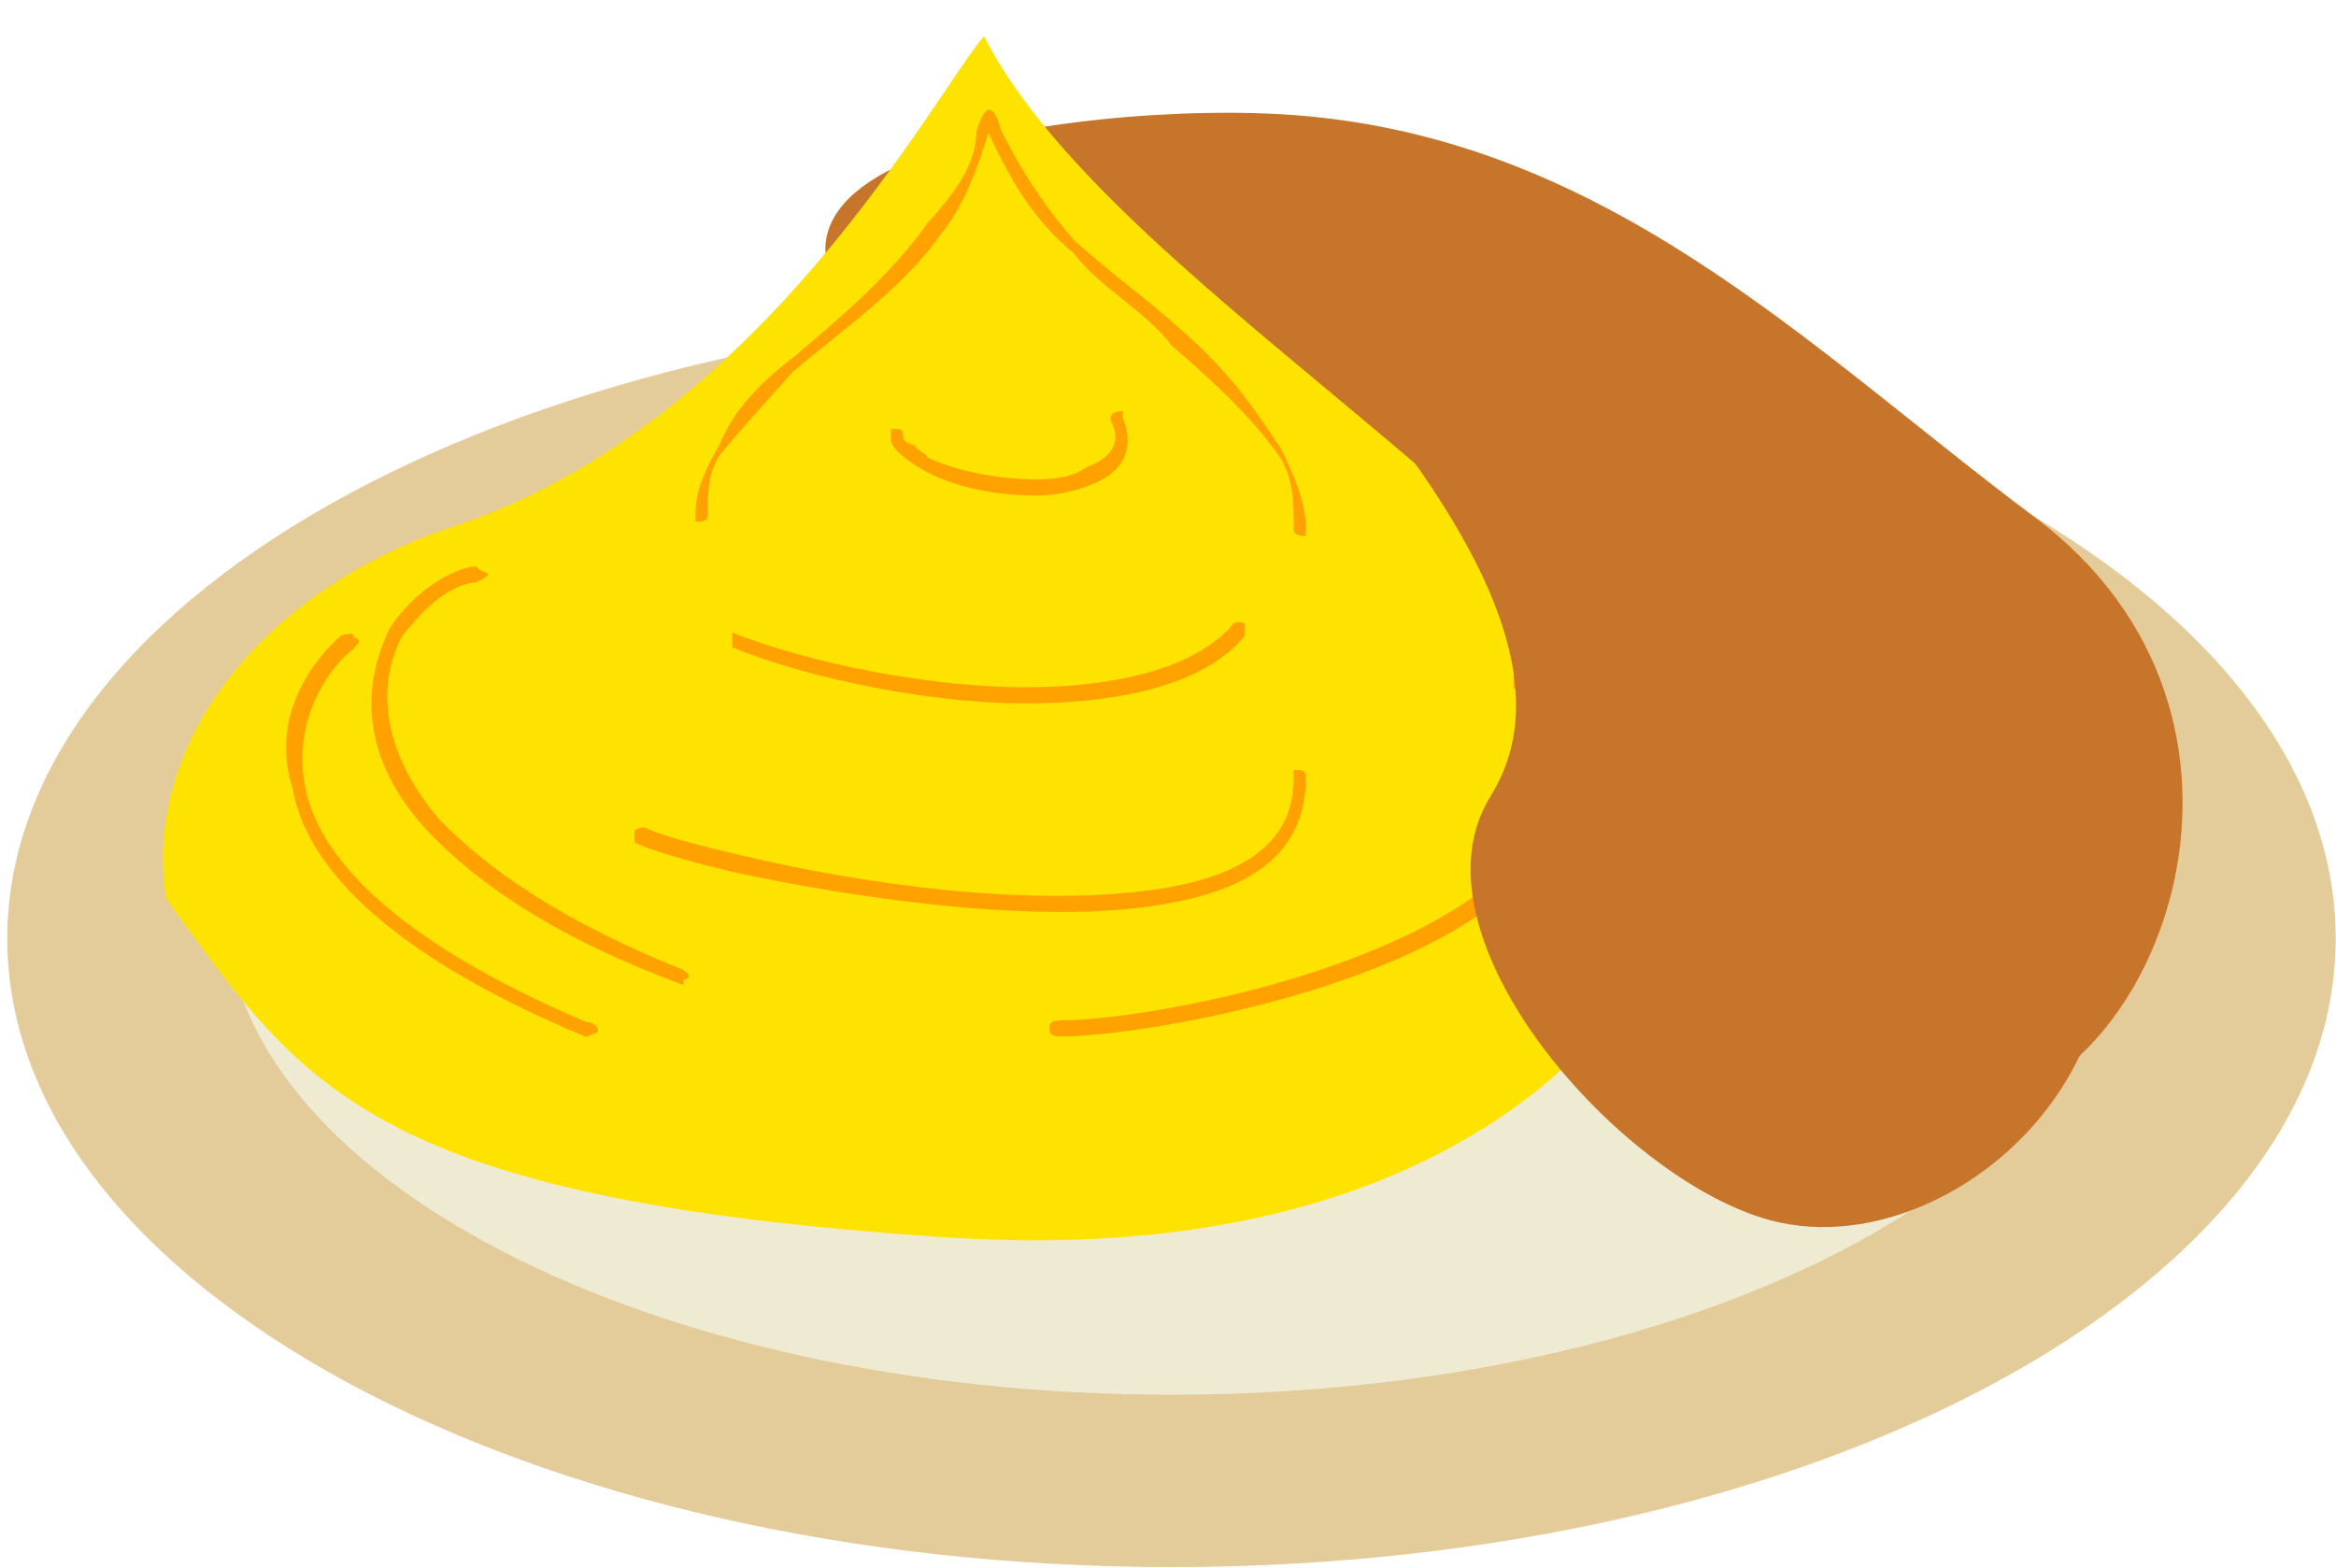
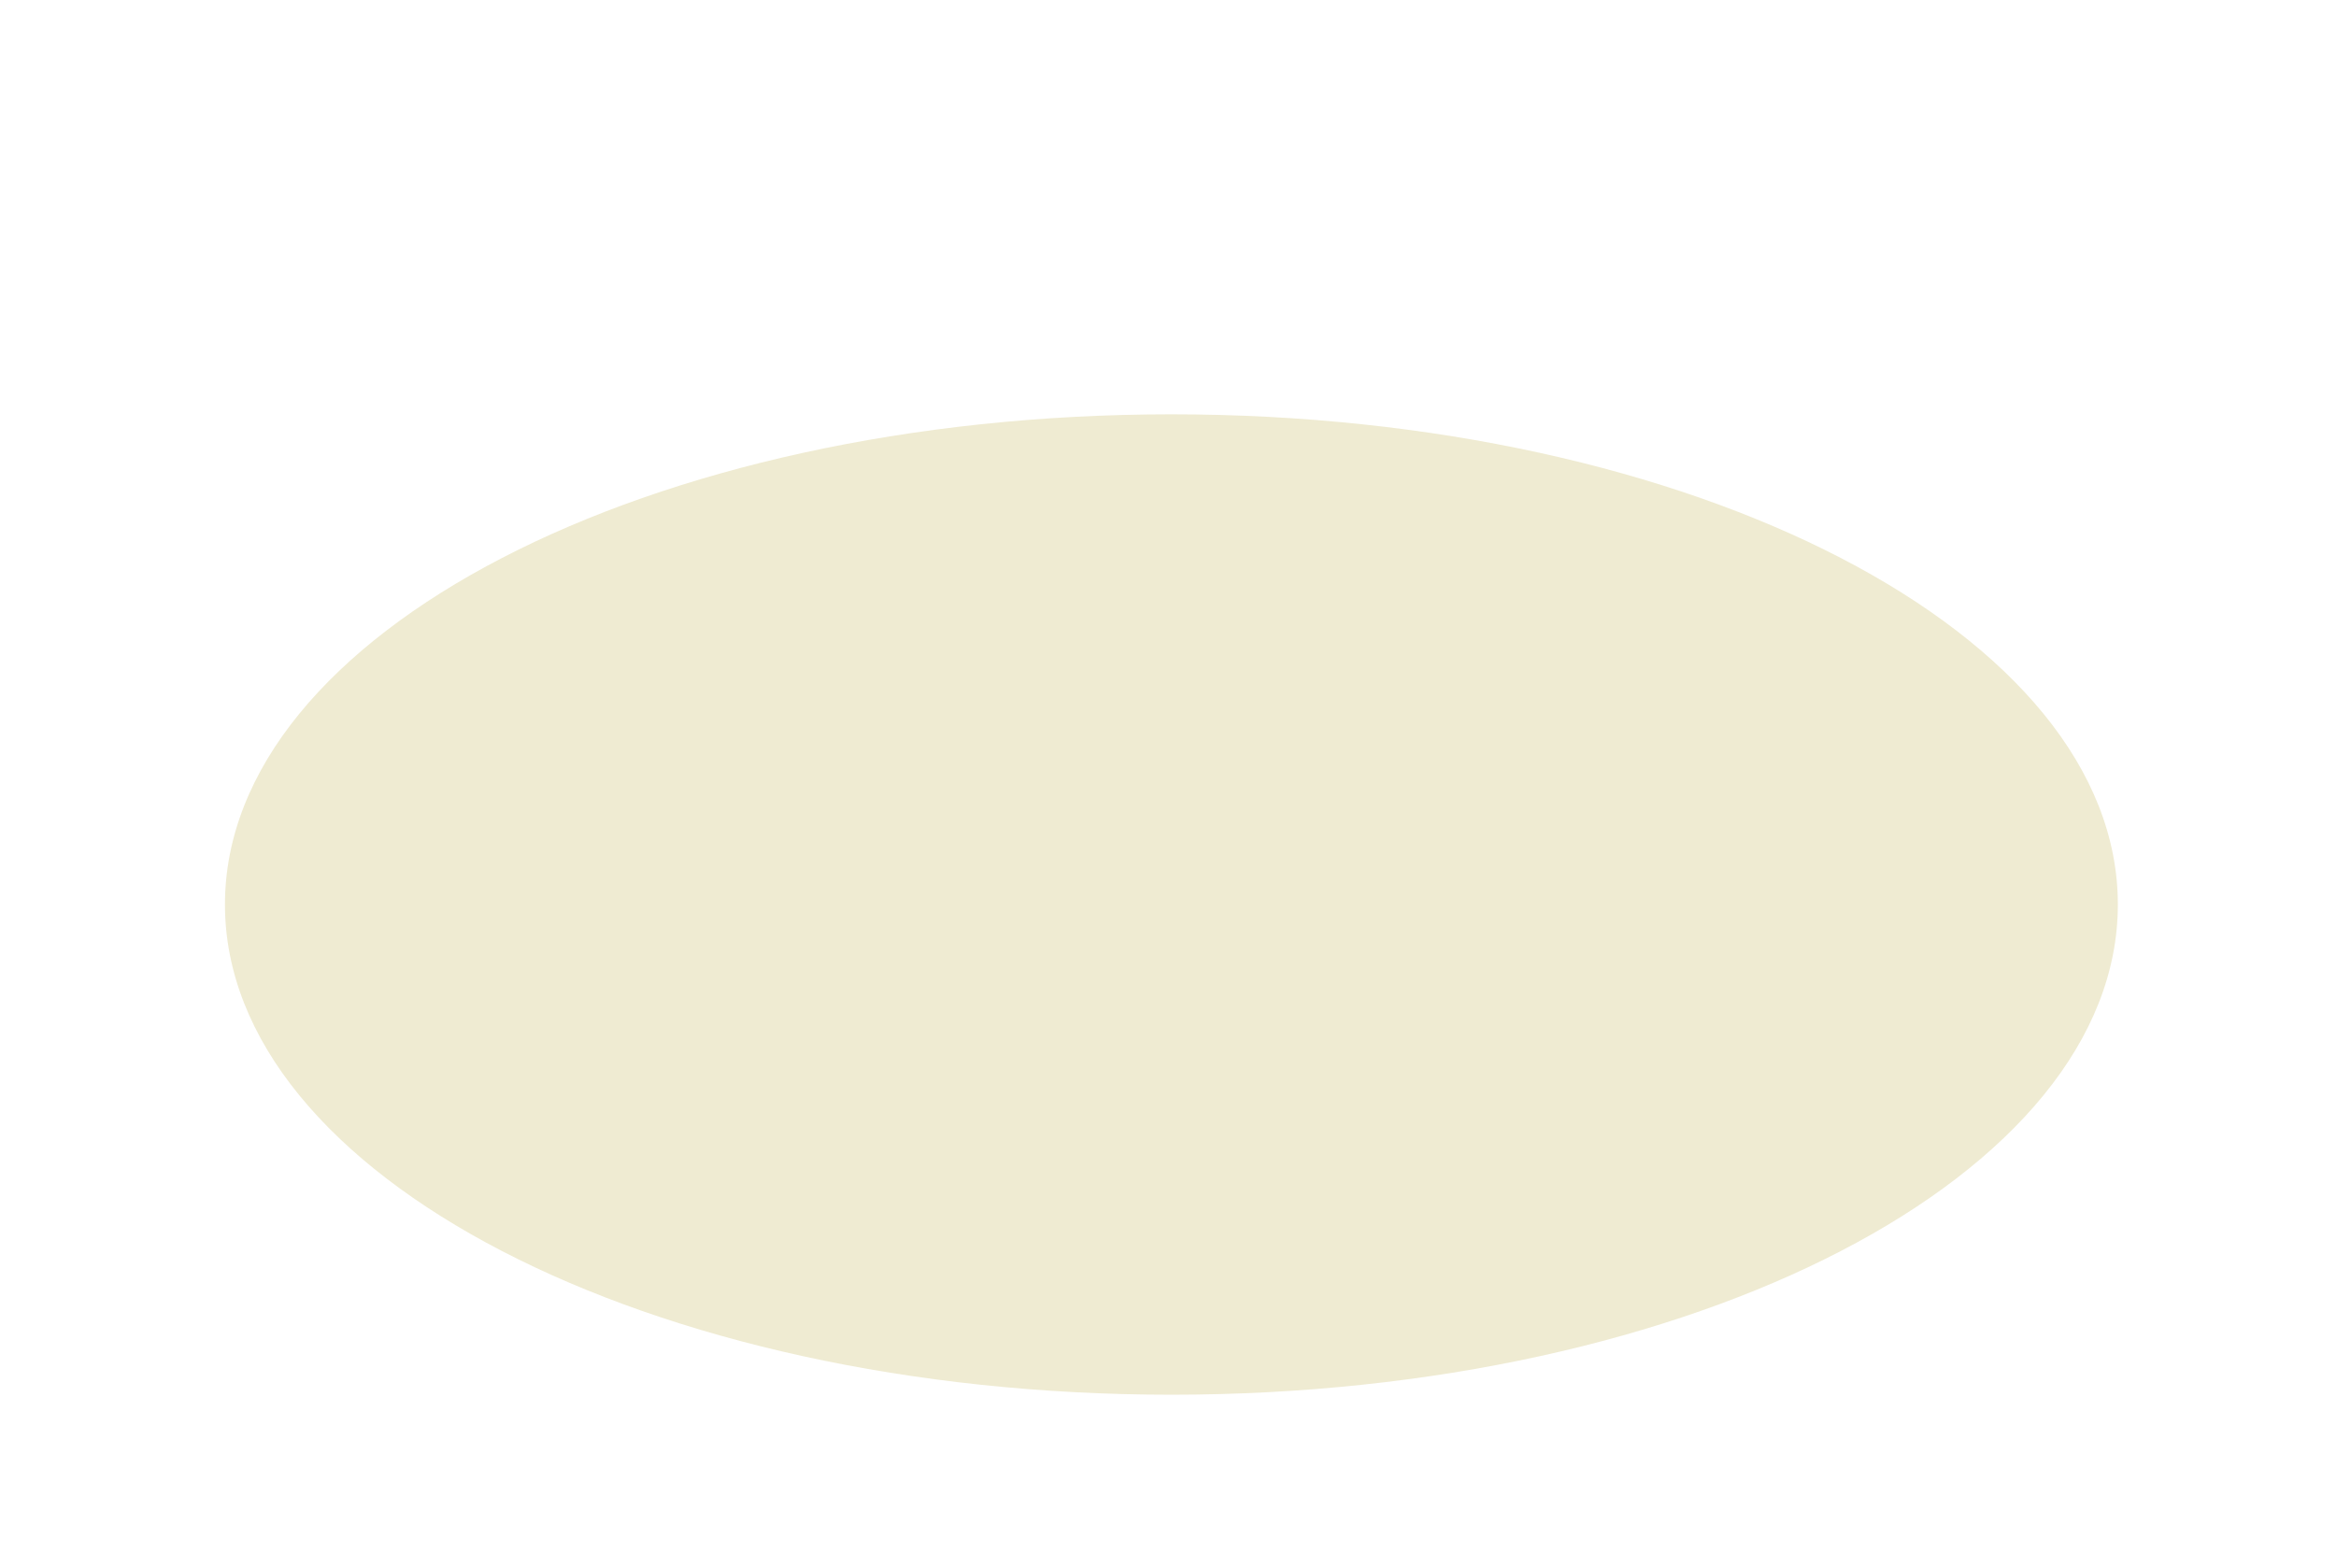
<svg xmlns="http://www.w3.org/2000/svg" width="298" height="200" viewBox="0 0 298 200" fill="none">
-   <path d="M149.445 199.899C231.468 199.899 297.962 164.005 297.962 119.729C297.962 75.452 231.468 39.559 149.445 39.559C67.421 39.559 0.928 75.452 0.928 119.729C0.928 164.005 67.421 199.899 149.445 199.899Z" fill="#E4CC9A" />
  <path d="M149.434 177.913C216.115 177.913 270.171 149.917 270.171 115.382C270.171 80.847 216.115 52.852 149.434 52.852C82.753 52.852 28.697 80.847 28.697 115.382C28.697 149.917 82.753 177.913 149.434 177.913Z" fill="#EFEBD2" />
-   <path d="M163.212 14.561C147.602 13.7 125.287 16.022 114.247 21.316C100.855 27.742 101.757 38.304 121.836 49.801C158.823 70.981 213.767 72.111 208.081 94.507C202.395 116.904 235.333 143.499 252.416 141.239C275.426 138.196 293.746 91.51 259.496 65.918C230.734 44.427 204.389 16.833 163.212 14.561Z" fill="#C6752A" />
-   <path fill-rule="evenodd" clip-rule="evenodd" d="M21.192 114.66C18.077 94.69 33.65 74.936 58.568 66.915C97.501 53.629 119.304 11.743 125.533 4.613C142.664 38.347 212.743 72.261 215.858 105.615C217.415 118.455 195.613 162.702 120.861 157.85C46.109 152.981 38.322 137.946 21.192 114.66Z" fill="#FFE300" />
-   <path fill-rule="evenodd" clip-rule="evenodd" d="M113.648 55.972C113.648 55.411 113.648 54.867 113.648 54.734C115.206 54.619 115.206 54.966 115.206 55.528C115.206 55.99 115.206 56.418 116.763 56.847C116.763 57.376 118.32 57.887 118.32 58.349C121.435 59.851 126.107 60.924 130.779 61.122C133.894 61.287 137.008 60.891 138.566 59.603C141.68 58.448 143.238 56.534 141.68 53.613C141.68 53.052 141.68 52.524 143.238 52.441C143.238 52.342 143.238 52.739 143.238 53.3C144.795 57.261 143.238 59.868 140.123 61.436C137.008 62.855 133.894 63.366 130.779 63.185C124.55 62.937 119.878 61.387 116.763 59.357C115.206 58.317 113.648 57.128 113.648 55.972ZM60.699 72.229C60.699 72.18 60.699 72.592 62.256 73.153C62.256 73.731 60.699 74.226 60.699 74.292C57.584 74.54 54.47 77.131 51.355 81.092C48.24 86.769 48.24 95.334 56.027 104.51C62.256 110.88 71.6 117.499 87.174 123.721C87.174 123.919 88.731 124.513 87.174 125.041C87.174 125.569 87.174 125.85 87.174 125.652C70.043 119.282 60.699 112.449 54.47 105.93C45.126 95.764 46.683 86.258 49.798 79.987C52.912 75.382 57.584 72.543 60.699 72.229ZM80.944 107.464C80.944 107.184 80.944 106.557 80.944 106.062C80.944 105.567 82.502 105.401 82.502 105.682C84.059 106.457 88.731 107.777 94.96 109.197C108.976 112.547 132.336 116.196 149.467 113.126C158.811 111.344 165.04 107.365 165.04 99.278C165.04 98.717 165.04 98.24 165.04 98.207C166.598 98.174 166.598 98.619 166.598 99.18C166.598 108.274 160.368 113.142 149.467 115.155C133.894 118.274 108.976 114.611 93.403 111.211C87.174 109.726 82.502 108.273 80.944 107.464ZM93.403 82.576C93.403 82.362 93.403 81.769 93.403 81.24C93.403 80.712 93.403 80.448 93.403 80.68C102.747 84.442 119.878 88.189 133.894 87.611C143.238 87.248 152.582 85.069 157.254 79.688C157.254 79.276 158.811 79.244 158.811 79.64C158.811 80.02 158.811 80.68 158.811 81.092C154.139 86.802 144.795 89.278 133.894 89.674C119.878 90.252 102.747 86.422 93.403 82.576ZM43.568 81.026C45.126 80.713 45.126 80.828 45.126 81.306C46.683 81.769 45.126 82.412 45.126 82.743C42.011 85.119 37.339 91.655 38.896 100.137C40.454 108.983 49.798 119.711 74.715 130.339C76.272 130.554 76.272 131.147 76.272 131.675C74.715 132.203 74.715 132.468 74.715 132.254C48.24 121.213 38.896 109.775 37.339 100.598C34.224 91.043 40.454 83.7 43.568 81.026ZM135.451 132.22C133.894 132.22 133.894 131.758 133.894 131.196C133.894 130.619 133.894 130.157 135.451 130.157C144.795 130.091 171.27 125.503 186.843 115.155C193.072 111.161 197.744 106.358 197.744 100.532C197.744 96.671 196.187 92.396 193.072 87.66C193.072 87.214 193.072 86.554 193.072 86.224C194.63 85.877 194.63 85.976 194.63 86.422C199.302 91.67 199.302 96.44 199.302 100.731C199.302 107.118 194.63 112.514 188.4 116.888C172.827 127.434 144.795 132.154 135.451 132.22ZM124.55 16.794C124.55 16.926 126.107 10.654 127.664 16.513C130.779 22.785 133.894 27.058 137.008 30.64C141.68 34.865 146.352 38.117 151.024 42.374C157.254 47.854 160.368 52.656 163.483 57.36C165.04 60.677 166.598 63.977 166.598 67.427C166.598 67.988 166.598 68.417 166.598 68.384C165.04 68.351 165.04 67.856 165.04 67.294C165.04 64.307 165.04 61.485 163.483 58.63C160.368 54.042 155.696 49.422 149.467 44.091C146.352 39.833 140.123 36.565 137.008 32.34C132.336 28.478 129.222 23.808 126.107 16.942C124.55 21.893 122.992 26.217 119.878 30.079C115.206 36.73 107.419 42.094 101.19 47.392C98.075 50.841 94.96 54.256 91.846 58.019C90.288 60.379 90.288 62.855 90.288 65.594C90.288 66.155 90.288 66.584 88.731 66.551C88.731 66.518 88.731 66.023 88.731 65.446C88.731 62.277 90.288 59.357 91.846 56.617C93.403 52.722 96.518 49.158 101.19 45.593C107.419 40.345 113.648 35.046 118.32 28.461C121.435 24.995 124.55 21.184 124.55 16.794Z" fill="#FFA200" />
-   <path d="M256.262 89.273C242.531 73.293 170.85 46.129 178.091 55.776C195.953 79.577 195.535 92.892 190.123 101.619C179.094 119.405 206.679 150.568 225.904 155.676C251.798 162.556 288.361 126.63 256.262 89.273Z" fill="#C6752A" />
</svg>